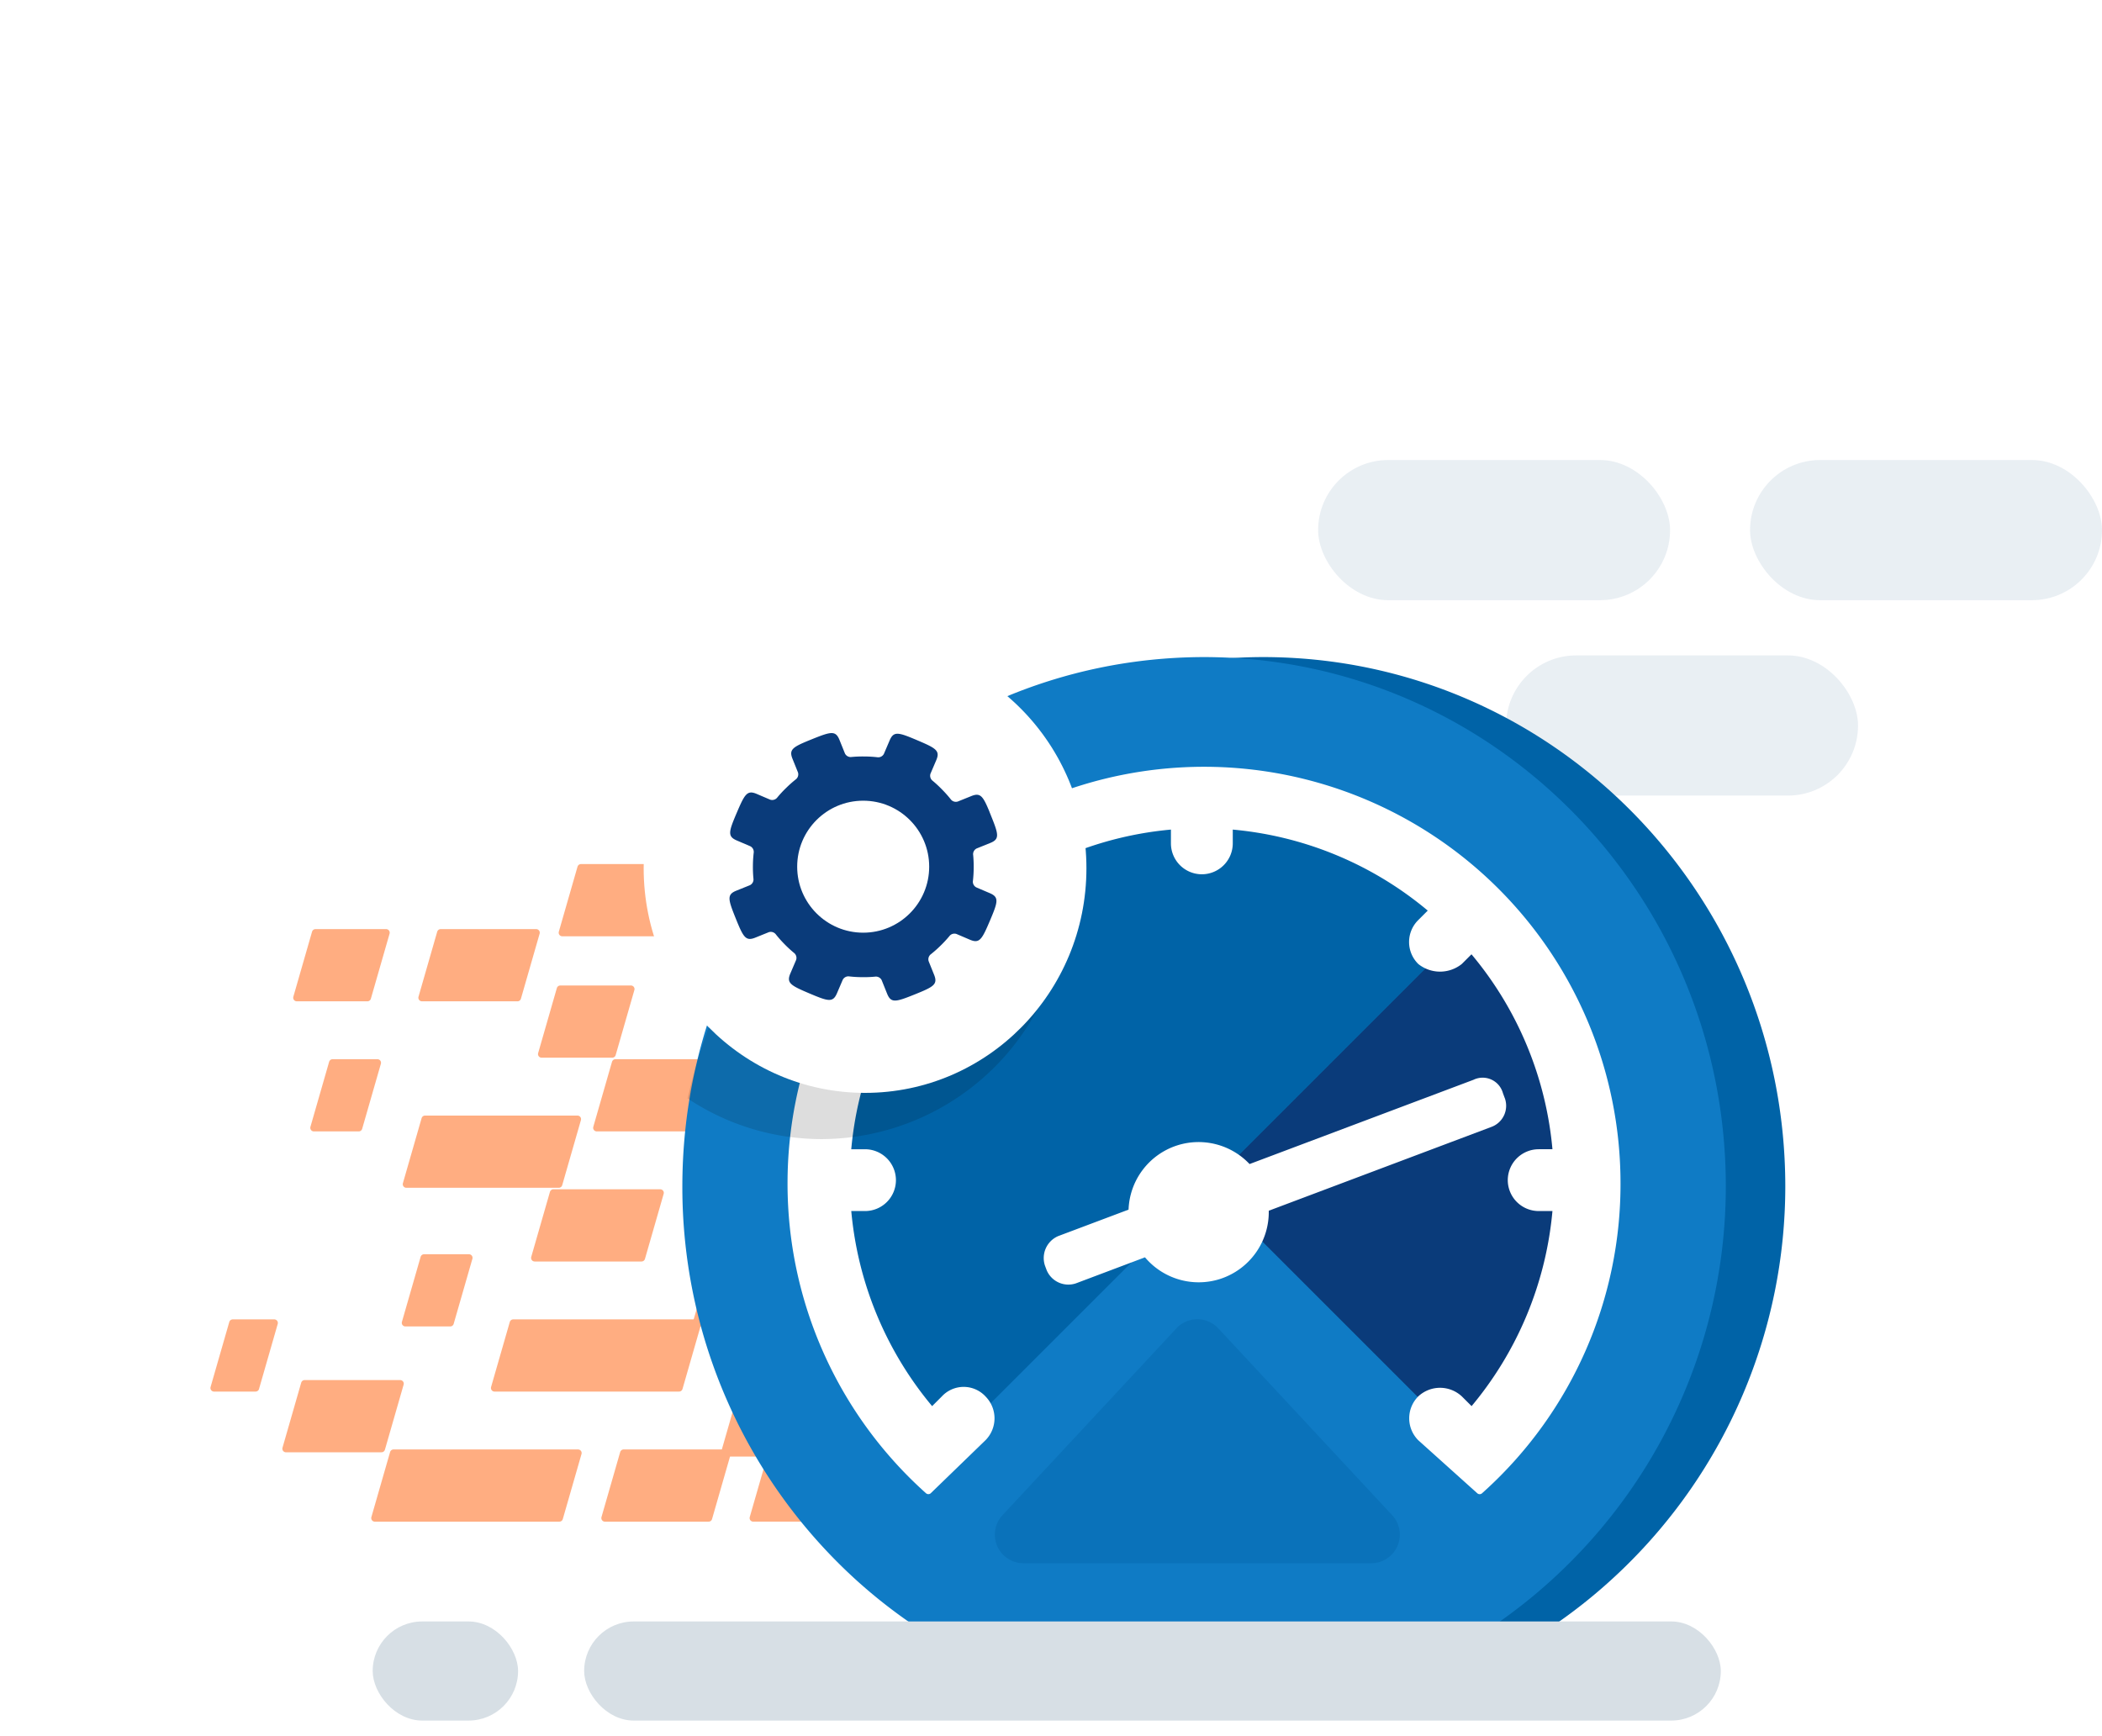
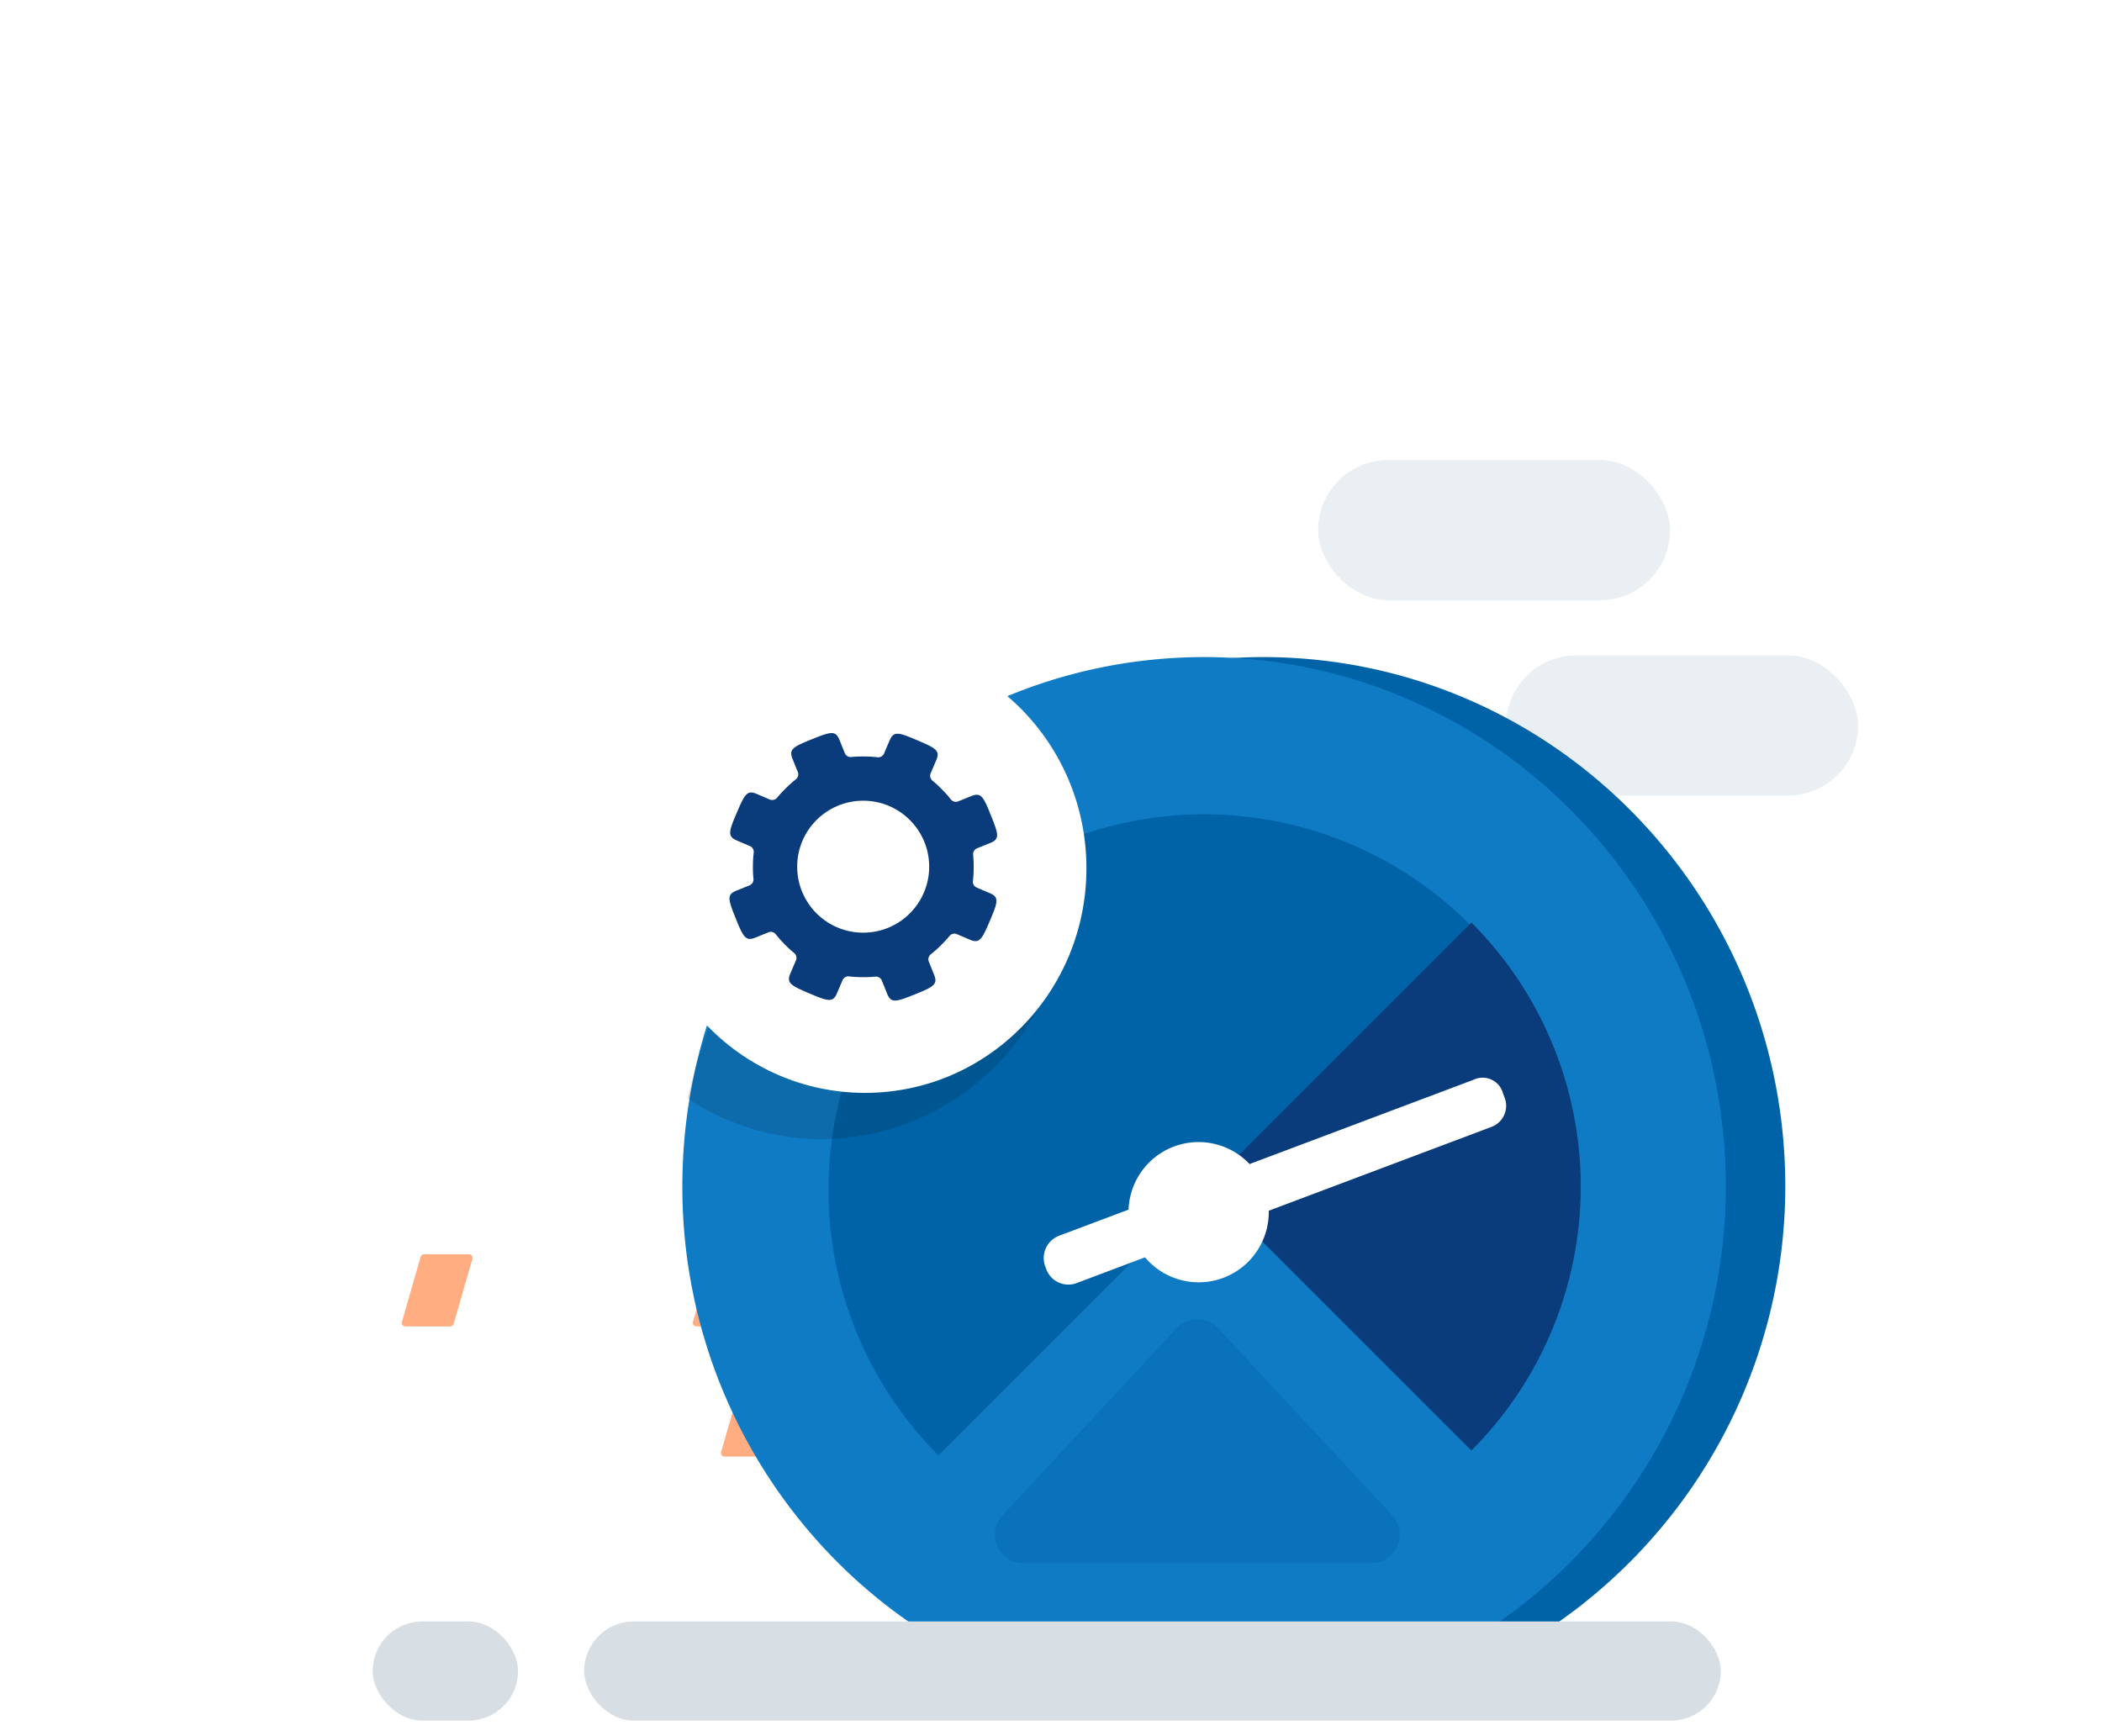
<svg xmlns="http://www.w3.org/2000/svg" width="293.925" height="242.836">
  <defs>
    <style>.b{fill:#e3eaf0}.d,.e{fill:#ff8c4e}.d{stroke:#ff8c4e;stroke-linejoin:round}.f{fill:#0063a7}.h{fill:#0a3b7a}.j{fill:#fff}.l{fill:#d7dfe5}</style>
    <filter id="a" x="0" y="0" width="241.912" height="242.836" filterUnits="userSpaceOnUse">
      <feOffset />
      <feGaussianBlur stdDeviation="30" result="b" />
      <feFlood flood-opacity=".122" />
      <feComposite operator="in" in2="b" />
      <feComposite in="SourceGraphic" />
    </filter>
  </defs>
  <g transform="translate(29.925 64.335)">
    <g transform="translate(154.391)" opacity=".78">
      <rect class="b" width="49.212" height="19.603" rx="9.801" transform="translate(26.284 27.325)" />
      <rect class="b" width="49.212" height="19.603" rx="9.801" />
-       <rect class="b" width="49.212" height="19.603" rx="9.801" transform="translate(60.397)" />
    </g>
    <g opacity=".71">
-       <path class="d" d="M25.102 138.872l-2.617 9.1h25.806l2.617-9.1zm32.175 0l-2.617 9.1h14.5l2.617-9.1zM41.84 120.68l-2.617 9.1h25.806l2.617-9.1zm-39.223 0L0 129.78h5.813l2.617-9.1zm44.838-18.193l-2.617 9.1H59.78l2.617-9.1zm8.678-18.193l-2.617 9.1h21.317l2.617-9.1zm-26.624 7.884l-2.617 9.1h21.317l2.617-9.1zm-12.93-7.884l-2.617 9.1h6.275l2.617-9.1zm15.112-18.193l-2.617 9.1h13.361l2.617-9.1zm-19.017 63.068l-2.617 9.1h13.361l2.617-9.1zm1.516-63.068l-2.617 9.1h9.88l2.617-9.1zm34.231 7.884l-2.617 9.1h9.88l2.617-9.1zm2.891-16.98l-2.617 9.1h25.806l2.617-9.1z" />
      <path class="e" d="M127.429 66.07l2.618-9.1h-25.816l-2.618 9.1zm-32.188 0l2.618-9.1H83.353l-2.618 9.1zm35.368 9.1l2.618-9.1h-25.816l-2.618 9.1zm-14.216 9.1l2.618-9.1H93.195l-2.618 9.1zm-31.152 0l2.618-9.1h-5.815l-2.618 9.1zm26.173 9.1l2.618-9.1h-7.489l-2.618 9.1zm-13.956 9.099l2.618-9.1H85.127l-2.618 9.1zm19.755 9.1l2.618-9.1H94.015l-2.618 9.1z" />
      <path class="d" d="M88.779 120.67l2.618-9.1H70.072l-2.618 9.1zm-55.746 0l2.618-9.1h-6.277l-2.618 9.1z" />
      <path class="e" d="M114.465 129.769l2.618-9.1H91.267l-2.618 9.1zm-10.748 9.101l2.618-9.1H92.968l-2.618 9.1z" />
      <path class="d" d="M81.272 138.87l2.618-9.1h-9.885l-2.618 9.1z" />
-       <path class="d" d="M101.209 147.969l2.618-9.1H78.011l-2.618 9.1z" />
    </g>
    <path class="f" d="M106.247 163.015a73.254 73.254 0 0 1-8.012-6.27 74.208 74.208 0 0 1-24.43-55.219c.044-40.832 32.68-73.924 72.952-73.967 40.276.041 72.913 33.135 72.958 73.967a74.42 74.42 0 0 1-22.7 53.545 74.181 74.181 0 0 1-9.318 7.654c-.033-.065-81.485.372-81.45.29z" />
    <path d="M97.931 163.015a73.254 73.254 0 0 1-8.012-6.27 74.208 74.208 0 0 1-24.43-55.219c.044-40.832 32.68-73.924 72.952-73.967 40.276.041 72.913 33.135 72.958 73.967a74.42 74.42 0 0 1-22.7 53.545 74.181 74.181 0 0 1-9.318 7.654c-.033-.065-81.485.372-81.45.29z" fill="#0f7bc5" />
    <path class="f" d="M175.578 64.927a52.527 52.527 0 0 0-74.272 0 52.525 52.525 0 0 0-.007 74.27h.007z" />
    <path class="h" d="M175.821 138.524l-36.923-36.921 36.923-36.919a52.211 52.211 0 0 1 0 73.835" />
-     <path d="M107.53 136.722a3.849 3.849 0 0 0 0-5.406 3.662 3.662 0 0 0-5.182-.227 3.739 3.739 0 0 0-.227.227l-1.737 1.736a49.966 49.966 0 0 1-11.818-28.52h2.468a3.822 3.822 0 0 0 3.82-3.826 3.829 3.829 0 0 0-3.826-3.818h-2.465a49.8 49.8 0 0 1 11.84-28.5l1.719 1.723a3.883 3.883 0 0 0 5.408 0 3.807 3.807 0 0 0 .02-5.386l-.02-.021-1.723-1.722a49.838 49.838 0 0 1 28.5-11.841v2.469a3.828 3.828 0 0 0 3.825 3.824 3.83 3.83 0 0 0 3.823-3.824v-2.469a49.833 49.833 0 0 1 28.5 11.841l-1.722 1.722a3.808 3.808 0 0 0-.022 5.384l.022.022a4.363 4.363 0 0 0 5.408 0l1.723-1.723a49.8 49.8 0 0 1 11.836 28.5h-2.465a3.827 3.827 0 0 0-3.825 3.818 3.826 3.826 0 0 0 3.825 3.826h2.465a49.974 49.974 0 0 1-11.819 28.52l-1.738-1.734a3.963 3.963 0 0 0-5.409 0 3.843 3.843 0 0 0 0 5.4l7.386 6.639.859.771.538-.488a57.421 57.421 0 0 0 18.656-42.5A57.741 57.741 0 0 0 138.436 43.4h0a57.739 57.739 0 0 0-57.738 57.739h0a57.577 57.577 0 0 0 19.192 42.983z" stroke="#fff" fill="#fff" stroke-linejoin="round" />
    <path class="j" d="M180.463 89.168l-.231-.624a2.942 2.942 0 0 0-3.609-2.06 2.674 2.674 0 0 0-.508.191l-31.312 11.784a9.809 9.809 0 0 0-10.213-2.578 9.806 9.806 0 0 0-6.708 8.952l-9.834 3.7a3.341 3.341 0 0 0-1.862 4.111l.236.634a3.289 3.289 0 0 0 4.11 1.862l9.648-3.637a9.816 9.816 0 0 0 10.583 3 9.828 9.828 0 0 0 6.724-9.516l31.109-11.713a3.149 3.149 0 0 0 1.9-4.028c-.011-.025-.022-.048-.033-.078z" />
    <path d="M66.237 89.29a81.478 81.478 0 0 1 41.939-54.307 34.635 34.635 0 0 1 11.039 25.429A34.376 34.376 0 0 1 85.024 94.97a33.771 33.771 0 0 1-18.787-5.68z" fill="rgba(0,0,0,.2)" stroke="transparent" opacity=".68" />
    <rect class="l" width="20.329" height="13.861" rx="6.93" transform="translate(22.188 162.428)" />
    <rect class="l" width="158.939" height="13.861" rx="6.93" transform="translate(51.758 162.428)" />
    <g transform="translate(-29.92 -64.33)" filter="url(#a)">
      <ellipse class="j" cx="30.956" cy="31.418" rx="30.956" ry="31.418" transform="translate(90 90)" />
    </g>
  </g>
  <g transform="translate(102.013 102.524)">
    <path class="h" d="M36.363 11.042c-.926-2.259-1.288-2.744-2.558-2.234l-1.889.762a.894.894 0 0 1-1.006-.342 16.862 16.862 0 0 0-1.2-1.343 16.4 16.4 0 0 0-1.291-1.2.893.893 0 0 1-.319-1.012l.8-1.871c.572-1.344-.011-1.678-2.654-2.8s-3.291-1.313-3.862.029l-.8 1.872a.89.89 0 0 1-.951.469 16.214 16.214 0 0 0-1.757-.1 16.4 16.4 0 0 0-1.795.066.891.891 0 0 1-.944-.488L15.376.964C14.832-.39 14.184-.218 11.517.858s-3.254 1.4-2.709 2.751l.76 1.887a.893.893 0 0 1-.341 1.006 16.728 16.728 0 0 0-1.315 1.17A16.342 16.342 0 0 0 6.69 8.988a.9.9 0 0 1-1.012.321l-1.872-.8C2.462 7.937 2.126 8.52 1 11.163s-1.312 3.291.031 3.862l1.87.8a.893.893 0 0 1 .472.952 17.068 17.068 0 0 0-.106 1.791 17.089 17.089 0 0 0 .071 1.764.894.894 0 0 1-.49.94l-1.887.761c-1.353.544-1.18 1.193-.106 3.859s1.4 3.253 2.754 2.71l1.884-.761a.9.9 0 0 1 1.007.342 16.51 16.51 0 0 0 1.175 1.323 16.75 16.75 0 0 0 1.314 1.214.893.893 0 0 1 .319 1.012l-.8 1.872c-.574 1.343.01 1.68 2.655 2.8s3.29 1.313 3.863-.03l.8-1.87a.894.894 0 0 1 .953-.471 16.345 16.345 0 0 0 1.793.1 16.487 16.487 0 0 0 1.759-.069.9.9 0 0 1 .942.49l.758 1.887c.547 1.354 1.2 1.179 3.862.107s3.254-1.4 2.709-2.754l-.76-1.886a.9.9 0 0 1 .343-1.007 16.8 16.8 0 0 0 1.34-1.193 16.786 16.786 0 0 0 1.2-1.293.891.891 0 0 1 1.011-.32l1.872.8c1.343.571 1.677-.012 2.8-2.656s1.313-3.289-.03-3.861c-.623-.264-1.248-.531-1.871-.8a.891.891 0 0 1-.47-.949 17 17 0 0 0 .1-1.76 16.917 16.917 0 0 0-.068-1.795.888.888 0 0 1 .489-.942l1.888-.761c1.353-.544 1.18-1.194.1-3.859-.066-.165-.128-.326-.191-.476z" />
    <circle class="j" cx="9.229" cy="9.229" r="9.229" transform="translate(9.458 9.455)" />
  </g>
  <path d="M164.497 185.77a4 4 0 0 1 5.857 0l24.313 26.128a4 4 0 0 1-2.928 6.725h-48.628a4 4 0 0 1-2.928-6.725z" fill="#0061a5" opacity=".33" />
</svg>